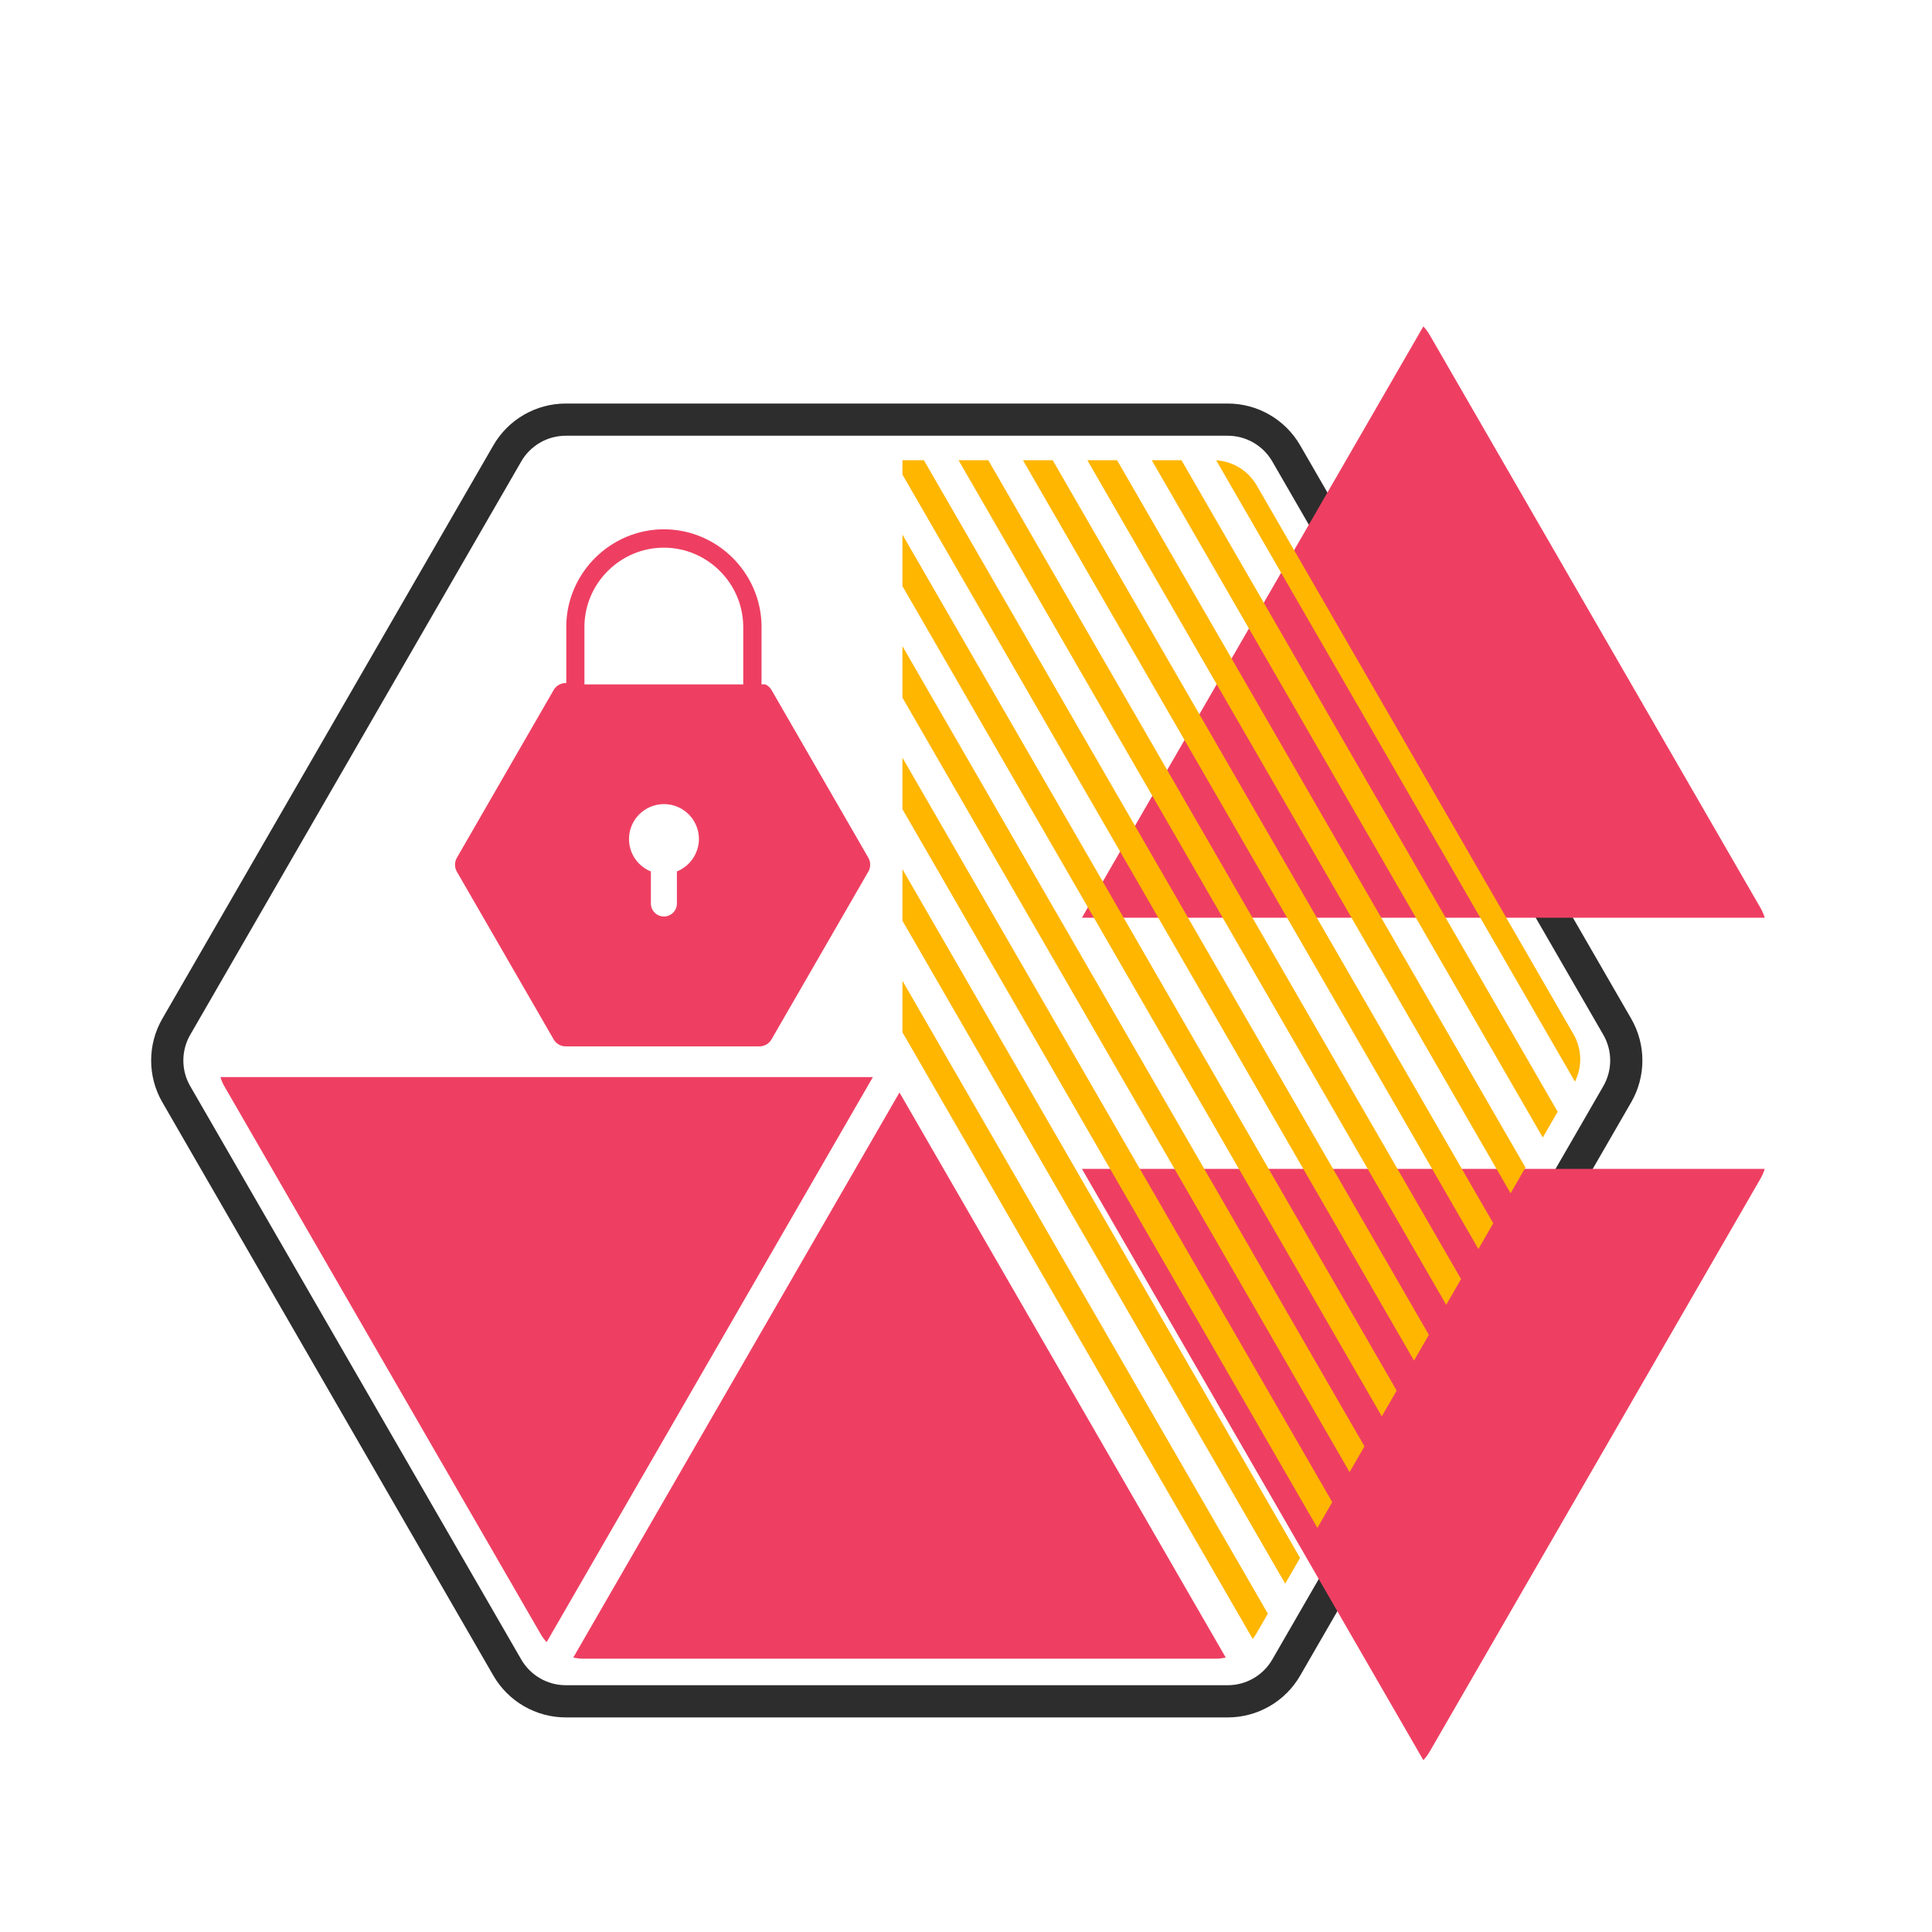
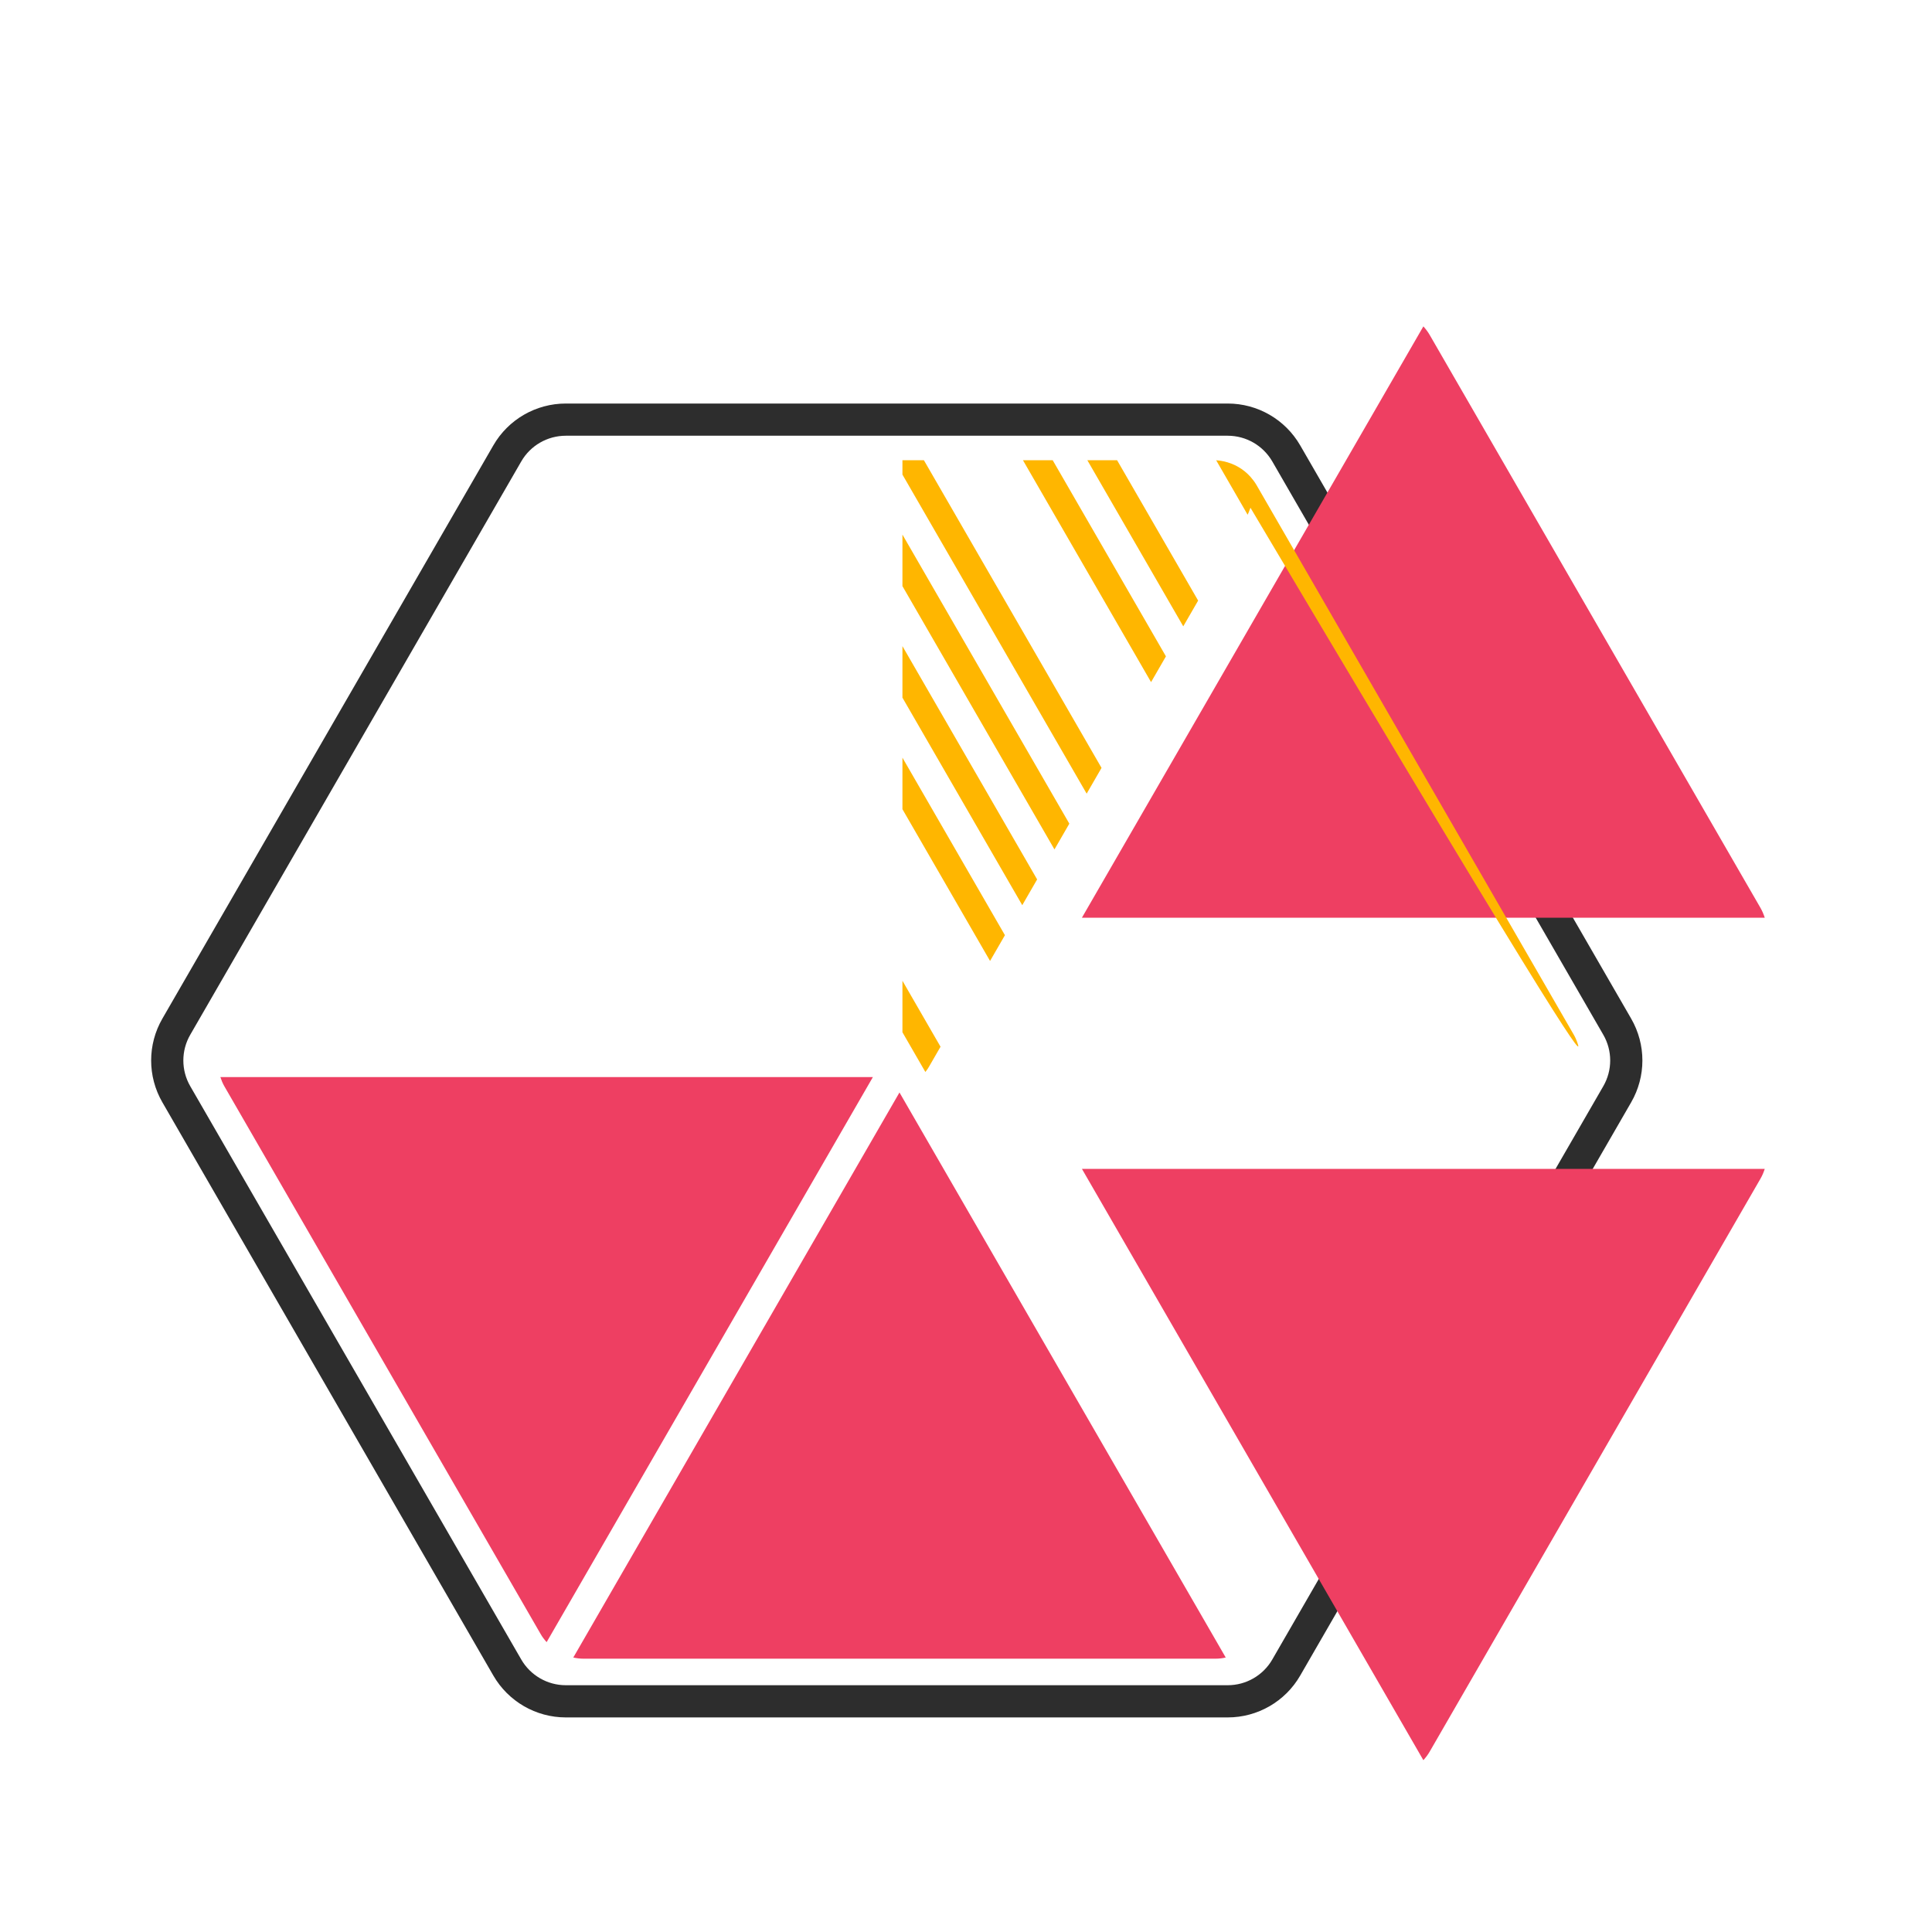
<svg xmlns="http://www.w3.org/2000/svg" xmlns:xlink="http://www.w3.org/1999/xlink" version="1.1" id="Layer_1" x="0px" y="0px" viewBox="0 0 300 300" style="enable-background:new 0 0 300 300;" xml:space="preserve">
  <style type="text/css">
	.st0{fill:none;stroke:#2D2D2D;stroke-width:5;stroke-linejoin:round;stroke-miterlimit:10;}
	.st1{fill:#EE3F62;}
	.st2{clip-path:url(#SVGID_00000000925685231486673550000002097677608996451483_);}
	.st3{fill:none;stroke:#FFB600;stroke-width:4;stroke-linejoin:round;stroke-miterlimit:10;}
</style>
  <g>
    <path class="st0" d="M190.64,65.16H87.86c-3.75,0-7.22,2-9.09,5.25l-51.39,89.01c-1.88,3.25-1.88,7.25,0,10.5l51.39,89.01   c1.88,3.25,5.34,5.25,9.09,5.25h102.78c3.75,0,7.22-2,9.09-5.25l51.39-89.01c1.88-3.25,1.88-7.25,0-10.5l-51.39-89.01   C197.85,67.16,194.39,65.16,190.64,65.16z" />
    <g>
      <path class="st1" d="M221.02,273.32c0.36-0.4,0.7-0.84,0.97-1.31L273.38,183c0.28-0.48,0.48-0.98,0.65-1.5H168L221.02,273.32z" />
      <path class="st1" d="M221.99,51.99c-0.28-0.48-0.61-0.91-0.97-1.31L168,142.5h106.03c-0.17-0.52-0.38-1.02-0.65-1.5L221.99,51.99z    " />
    </g>
    <path class="st1" d="M89.02,257.38c0.51,0.11,1.02,0.18,1.55,0.18h98.21c0.53,0,1.05-0.07,1.55-0.18l-50.66-87.74L89.02,257.38z" />
    <path class="st1" d="M34.22,167.25c0.16,0.49,0.36,0.98,0.62,1.43l49.11,85.05c0.26,0.46,0.58,0.87,0.93,1.26l50.66-87.74H34.22z" />
    <g>
      <defs>
-         <path id="SVGID_1_" d="M244.99,162.08c-0.16-0.49-0.36-0.98-0.63-1.44L195.1,75.3c-0.27-0.46-0.59-0.87-0.93-1.26     c-1.09-1.22-2.55-2.06-4.15-2.4c-0.51-0.11-1.03-0.18-1.56-0.18h-48.33v89.83l0.45,0.78l1.38,2.4l1.38,2.4l50.83,88.03     c0.35-0.39,0.67-0.8,0.93-1.26l49.27-85.33c0.27-0.46,0.46-0.94,0.63-1.44C245.51,165.31,245.51,163.63,244.99,162.08z" />
+         <path id="SVGID_1_" d="M244.99,162.08c-0.16-0.49-0.36-0.98-0.63-1.44L195.1,75.3c-0.27-0.46-0.59-0.87-0.93-1.26     c-1.09-1.22-2.55-2.06-4.15-2.4c-0.51-0.11-1.03-0.18-1.56-0.18h-48.33v89.83l0.45,0.78l1.38,2.4l1.38,2.4c0.35-0.39,0.67-0.8,0.93-1.26l49.27-85.33c0.27-0.46,0.46-0.94,0.63-1.44C245.51,165.31,245.51,163.63,244.99,162.08z" />
      </defs>
      <clipPath id="SVGID_00000179646313321964322240000017983366482191518856_">
        <use xlink:href="#SVGID_1_" style="overflow:visible;" />
      </clipPath>
      <g style="clip-path:url(#SVGID_00000179646313321964322240000017983366482191518856_);">
        <line class="st3" x1="189.16" y1="258.53" x2="55.33" y2="26.74" />
        <line class="st3" x1="199.16" y1="258.53" x2="65.33" y2="26.74" />
-         <line class="st3" x1="209.16" y1="258.53" x2="75.33" y2="26.74" />
        <line class="st3" x1="219.16" y1="258.53" x2="85.33" y2="26.74" />
        <line class="st3" x1="229.16" y1="258.53" x2="95.33" y2="26.74" />
        <line class="st3" x1="239.16" y1="258.53" x2="105.33" y2="26.74" />
        <line class="st3" x1="249.16" y1="258.53" x2="115.33" y2="26.74" />
-         <line class="st3" x1="259.16" y1="258.53" x2="125.33" y2="26.74" />
        <line class="st3" x1="269.16" y1="258.53" x2="135.33" y2="26.74" />
        <line class="st3" x1="279.16" y1="258.53" x2="145.33" y2="26.74" />
-         <line class="st3" x1="289.16" y1="258.53" x2="155.33" y2="26.74" />
        <line class="st3" x1="299.16" y1="258.53" x2="165.33" y2="26.74" />
        <line class="st3" x1="309.16" y1="258.53" x2="175.33" y2="26.74" />
        <line class="st3" x1="319.16" y1="258.53" x2="185.33" y2="26.74" />
        <line class="st3" x1="329.16" y1="258.53" x2="195.33" y2="26.74" />
        <line class="st3" x1="339.16" y1="258.53" x2="205.33" y2="26.74" />
      </g>
    </g>
-     <path class="st1" d="M134.84,133.2l-10.05-17.41l-4.99-8.65c-0.23-0.4-0.57-0.7-0.98-0.88h-0.57v-0.17v-8.73c0-0.05,0-0.11,0-0.16   l0-0.06c-0.12-8.24-6.91-14.95-15.16-14.95c-8.24,0-15.04,6.71-15.16,14.95l0,0.06c0,0.05,0,0.11,0,0.16v8.7h-0.08   c-0.31,0-0.61,0.07-0.89,0.19c-0.4,0.18-0.75,0.48-0.98,0.88l-4.6,7.97L70.94,133.2c-0.38,0.66-0.38,1.48,0,2.15l15.04,26.06   c0.38,0.66,1.09,1.07,1.86,1.07h30.09c0.77,0,1.48-0.41,1.86-1.07l15.04-26.06C135.22,134.68,135.22,133.86,134.84,133.2z    M105.11,135.32v4.97c0,1.12-0.9,2.02-2.02,2.02c-1.12,0-2.02-0.9-2.02-2.02v-4.97c-1.99-0.8-3.4-2.75-3.4-5.03   c0-3,2.43-5.43,5.43-5.43c3,0,5.43,2.43,5.43,5.43C108.51,132.56,107.1,134.51,105.11,135.32z M90.75,106.26v-0.19v-8.7l0-0.17   c0.09-6.7,5.62-12.16,12.33-12.16s12.23,5.45,12.33,12.16l0,8.88l0,0.19H90.75z" />
  </g>
</svg>